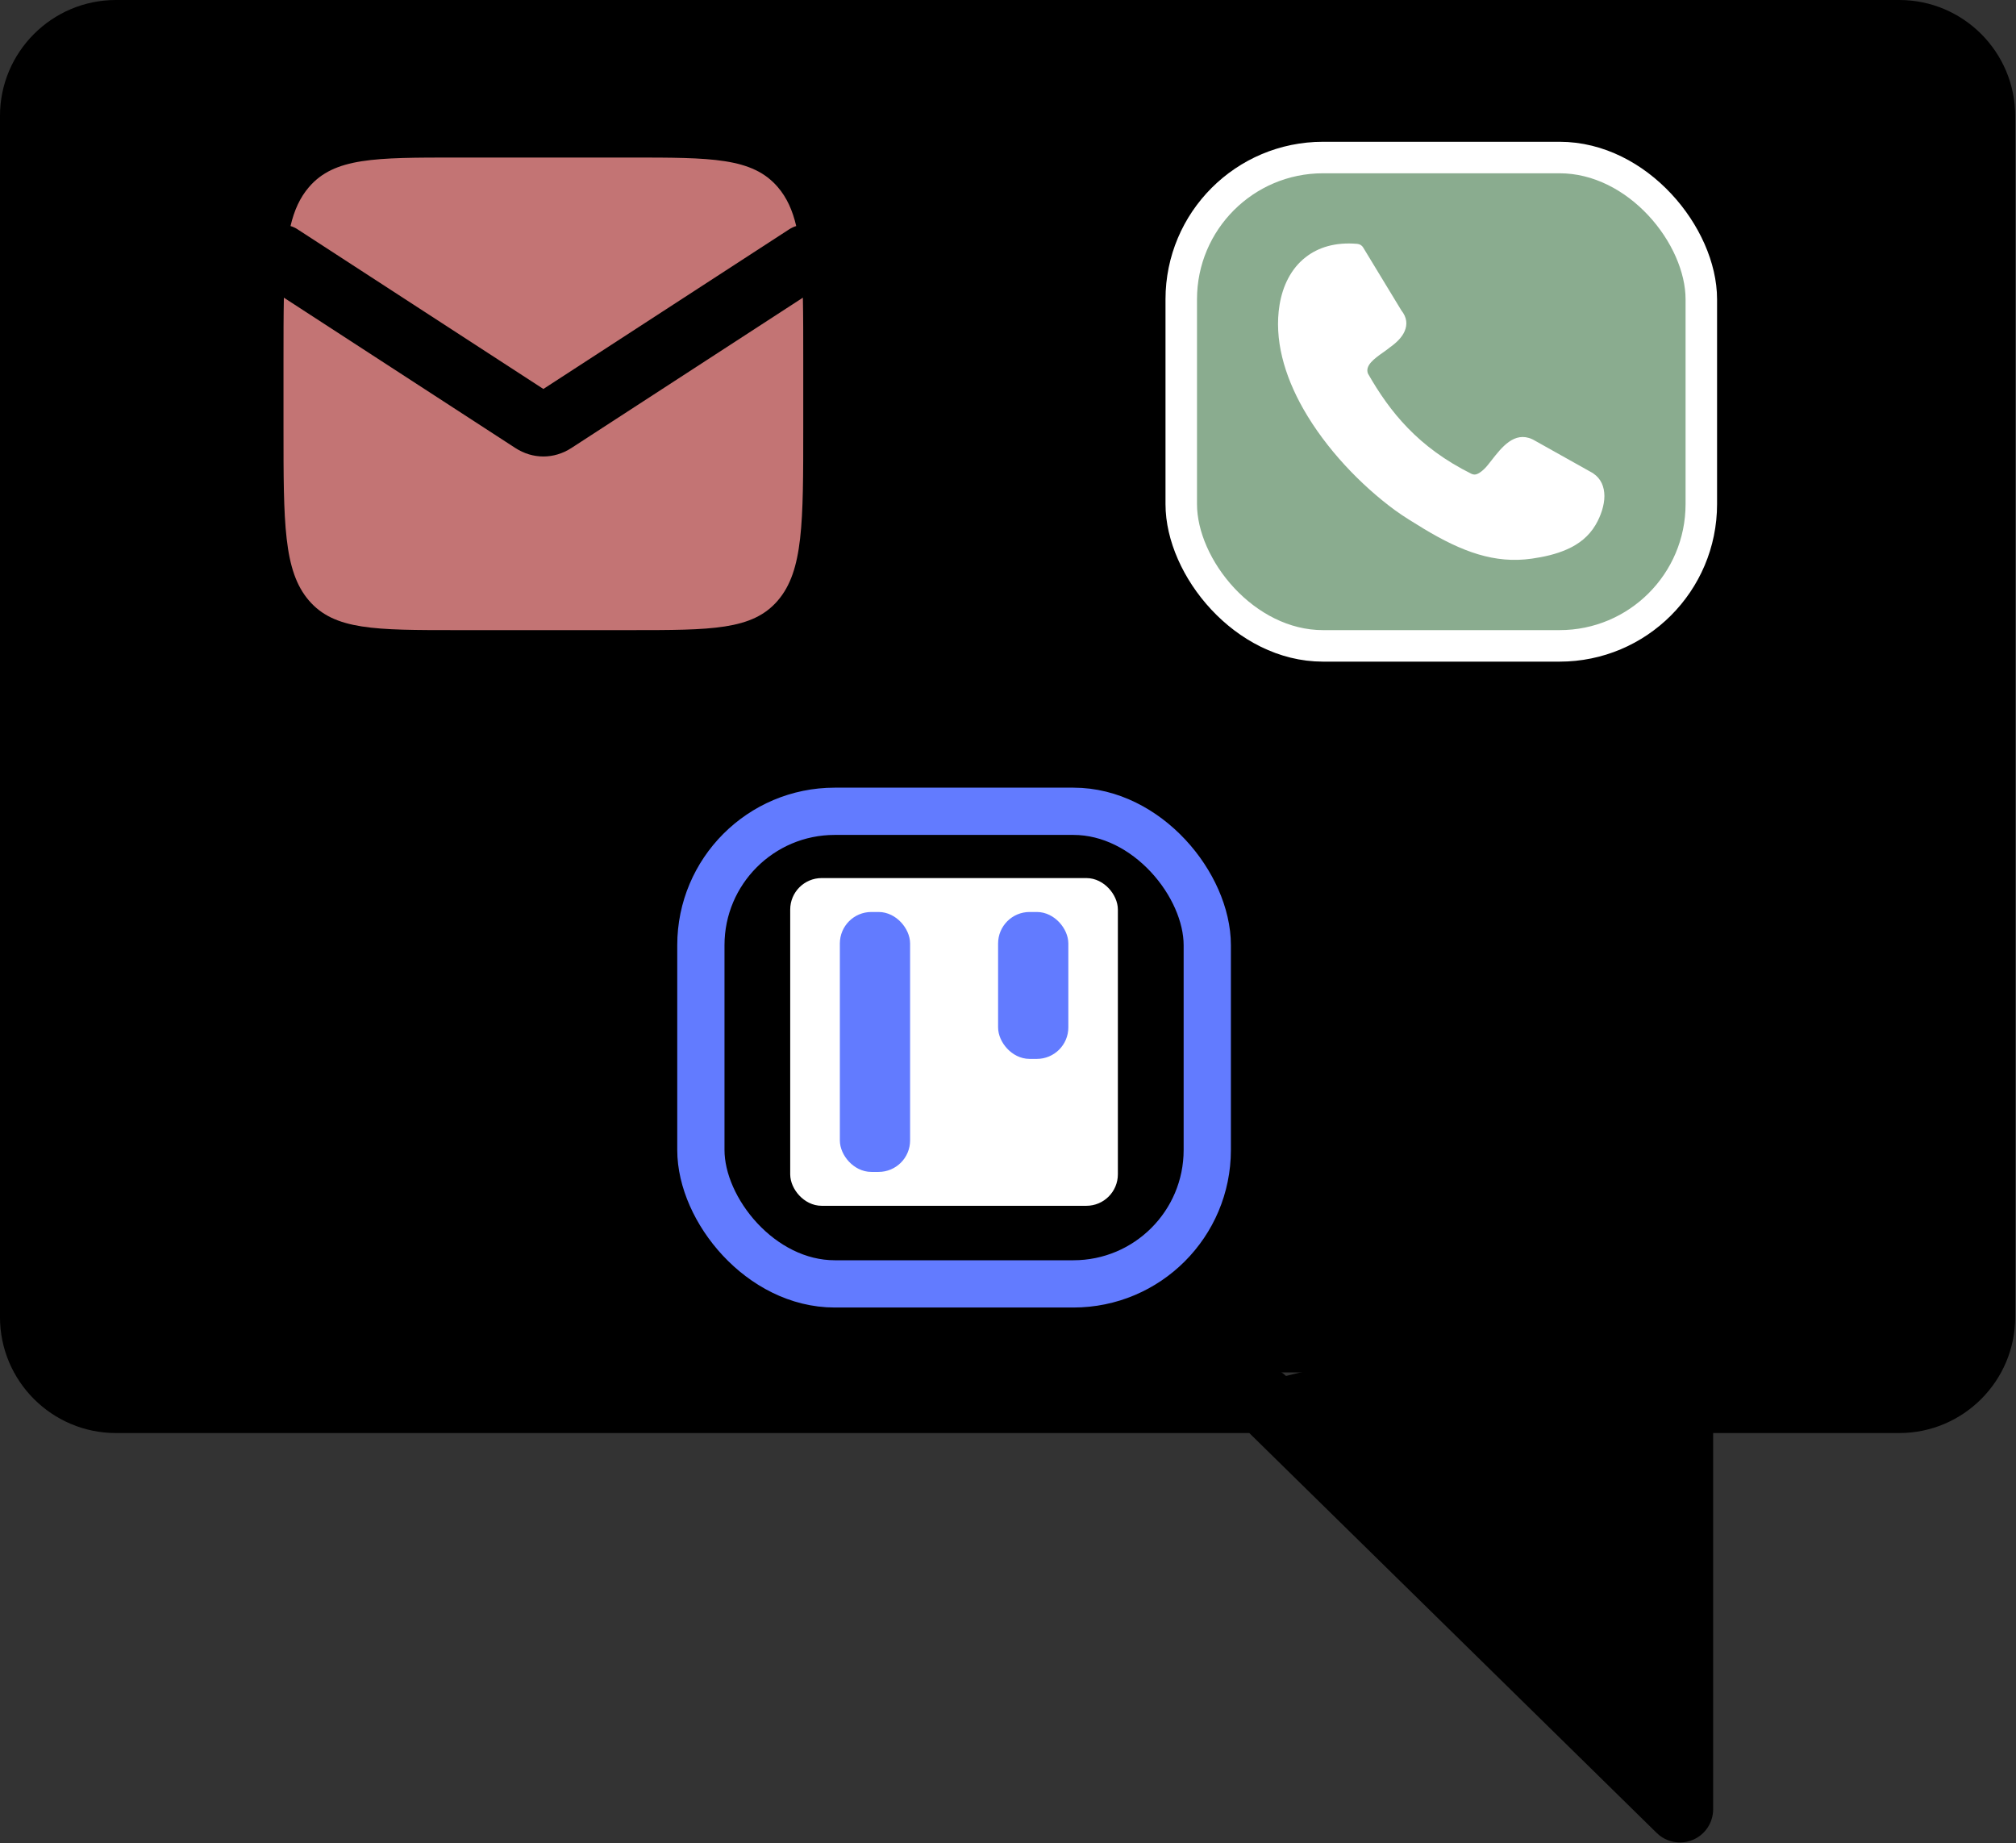
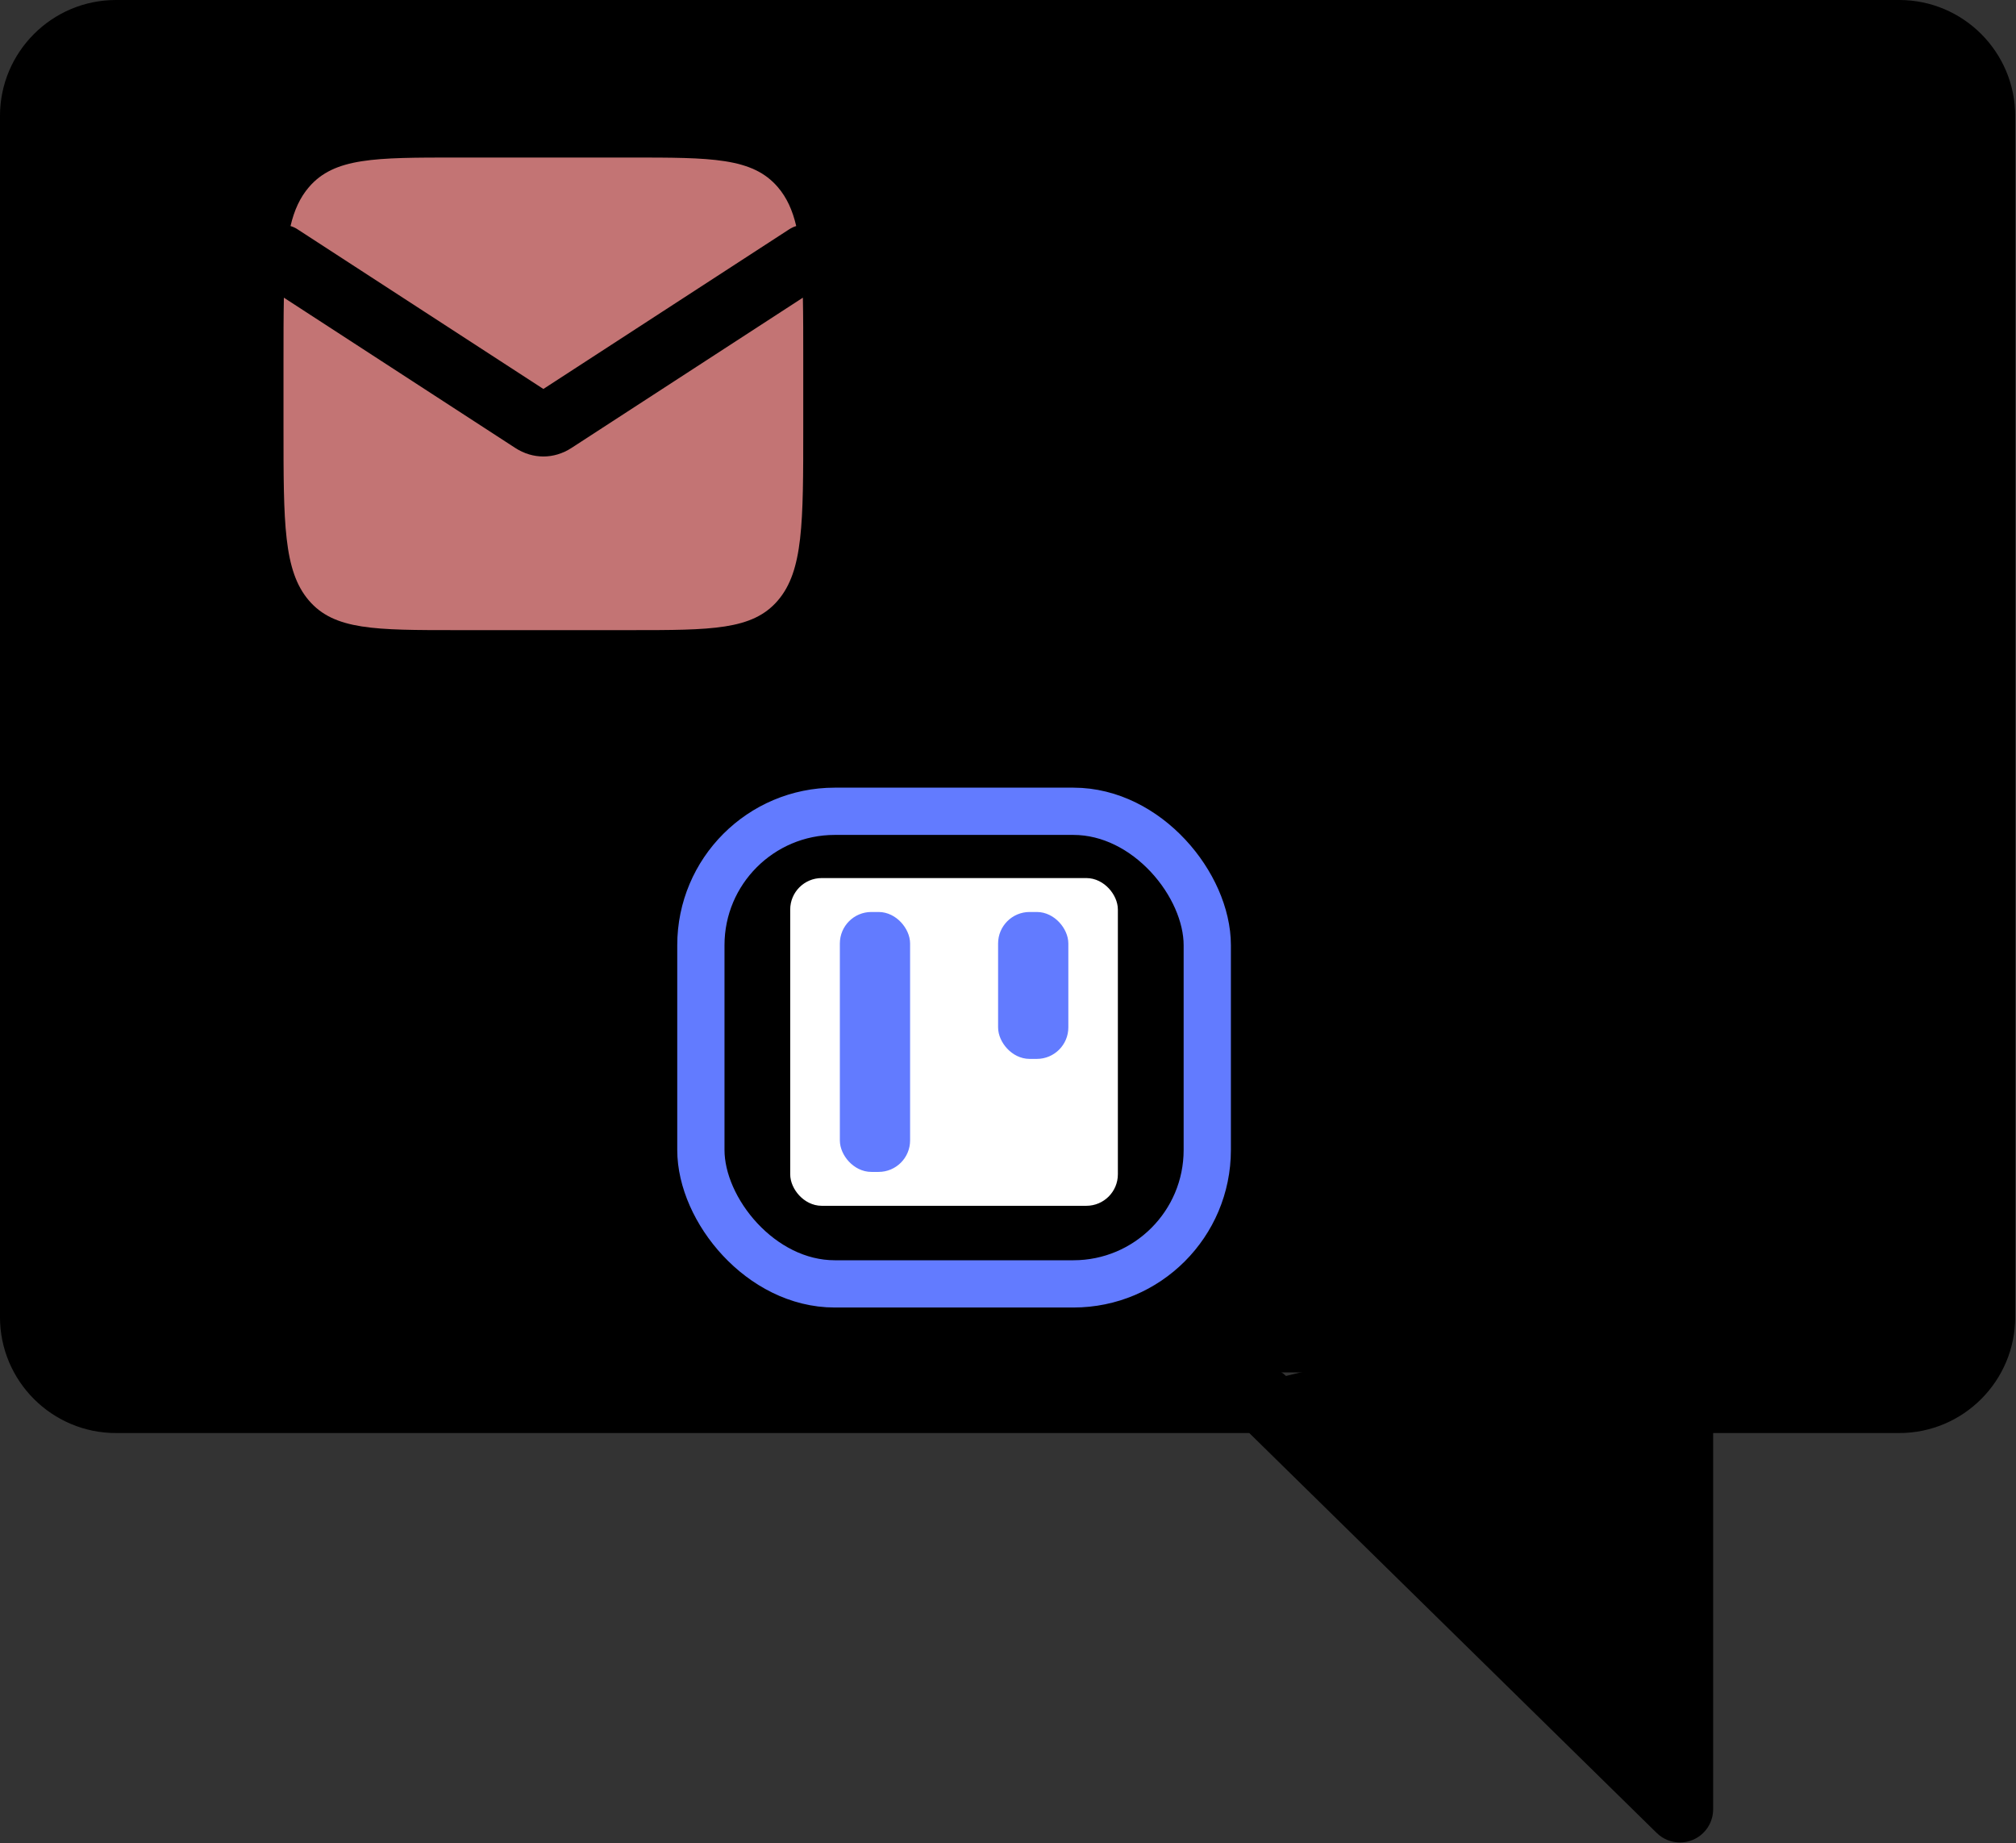
<svg xmlns="http://www.w3.org/2000/svg" width="128" height="117" viewBox="0 0 128 117" fill="none">
  <rect x="0" y="0" width="128" height="117" fill="#333333" stroke="none" />
  <rect width="121.9" height="83.806" transform="matrix(-1 0 0 1 124.871 3.314)" fill="black" />
  <path d="M106.664 116.958C106.938 116.958 107.216 116.904 107.48 116.793C108.263 116.465 108.772 115.698 108.772 114.848V90.968H120.589C124.648 90.968 127.949 87.667 127.949 83.608V7.36C127.949 3.303 124.648 0 120.589 0H7.359C3.3 0 -0.001 3.303 -0.001 7.36V83.608C-0.001 87.667 3.3 90.968 7.359 90.968H79.32L105.187 116.354C105.589 116.749 106.122 116.958 106.664 116.958ZM120.589 4.218C122.321 4.218 123.731 5.627 123.731 7.36V83.608C123.731 85.341 122.322 86.75 120.589 86.75H106.664C105.498 86.75 104.554 87.694 104.554 88.86V109.824L81.66 87.355C81.264 86.968 80.736 86.75 80.183 86.75H7.359C5.626 86.75 4.217 85.341 4.217 83.608V7.36C4.217 5.628 5.626 4.218 7.359 4.218H120.589Z" fill="black" />
  <path fill-rule="evenodd" clip-rule="evenodd" d="M18.024 18.896C18 20.05 18 21.362 18 22.857V27.143C18 33.204 18 36.234 19.611 38.117C21.222 40 23.814 40 29 40H40C45.185 40 47.778 40 49.389 38.117C51 36.234 51 33.204 51 27.143V22.857C51 21.362 51 20.05 50.976 18.896L36.281 28.438C35.173 29.157 33.827 29.157 32.719 28.438L18.024 18.896ZM18.445 14.349C18.597 14.394 18.747 14.462 18.89 14.555L34.5 24.691L50.11 14.555C50.253 14.462 50.403 14.394 50.554 14.349C50.316 13.335 49.951 12.539 49.389 11.883C47.778 10 45.185 10 40 10H29C23.814 10 21.222 10 19.611 11.883C19.049 12.539 18.684 13.335 18.445 14.349Z" fill="#C37474" />
-   <rect x="75" y="10" width="33.02" height="31" rx="9" fill="#8AAC8F" stroke="white" stroke-width="2" />
-   <path d="M86.852 23.711C87.549 24.935 88.352 26.109 89.394 27.18C90.44 28.258 91.74 29.239 93.424 30.077C93.549 30.136 93.667 30.136 93.773 30.095C93.933 30.036 94.097 29.906 94.257 29.75C94.382 29.628 94.537 29.434 94.699 29.223C95.347 28.393 96.148 27.363 97.28 27.879C97.305 27.89 97.323 27.903 97.349 27.913L101.124 30.027C101.135 30.034 101.149 30.046 101.159 30.052C101.657 30.386 101.862 30.9 101.867 31.483C101.867 32.076 101.643 32.743 101.314 33.307C100.879 34.051 100.238 34.544 99.499 34.869C98.796 35.184 98.013 35.354 97.261 35.462C96.08 35.631 94.974 35.523 93.842 35.184C92.736 34.851 91.621 34.301 90.403 33.568L90.314 33.512C89.755 33.172 89.151 32.809 88.559 32.38C86.394 30.787 84.186 28.485 82.747 25.952C81.541 23.826 80.883 21.531 81.243 19.344C81.442 18.145 81.969 17.054 82.89 16.334C83.693 15.704 84.774 15.359 86.174 15.48C86.335 15.492 86.478 15.582 86.554 15.717L88.974 19.702C89.329 20.149 89.372 20.593 89.178 21.036C89.018 21.399 88.694 21.735 88.252 22.047C88.123 22.155 87.967 22.265 87.804 22.38C87.262 22.763 86.647 23.205 86.858 23.724L86.852 23.711Z" fill="white" />
  <rect x="44.5" y="51.5" width="32.152" height="30" rx="8.5" stroke="#627BFF" stroke-width="3" />
  <rect x="50.672" y="56.239" width="19.804" height="19.804" rx="1.5" fill="white" stroke="white" />
  <rect x="53.824" y="58.392" width="3.46" height="15.5" rx="1.5" fill="#627BFF" stroke="#627BFF" />
  <rect x="63.871" y="58.392" width="3.46" height="8.326" rx="1.5" fill="#627BFF" stroke="#627BFF" />
-   <path d="M80.999 87.5L105.917 81.472L105.761 111.783L80.999 87.5Z" fill="black" />
+   <path d="M80.999 87.5L105.917 81.472L105.761 111.783Z" fill="black" />
</svg>